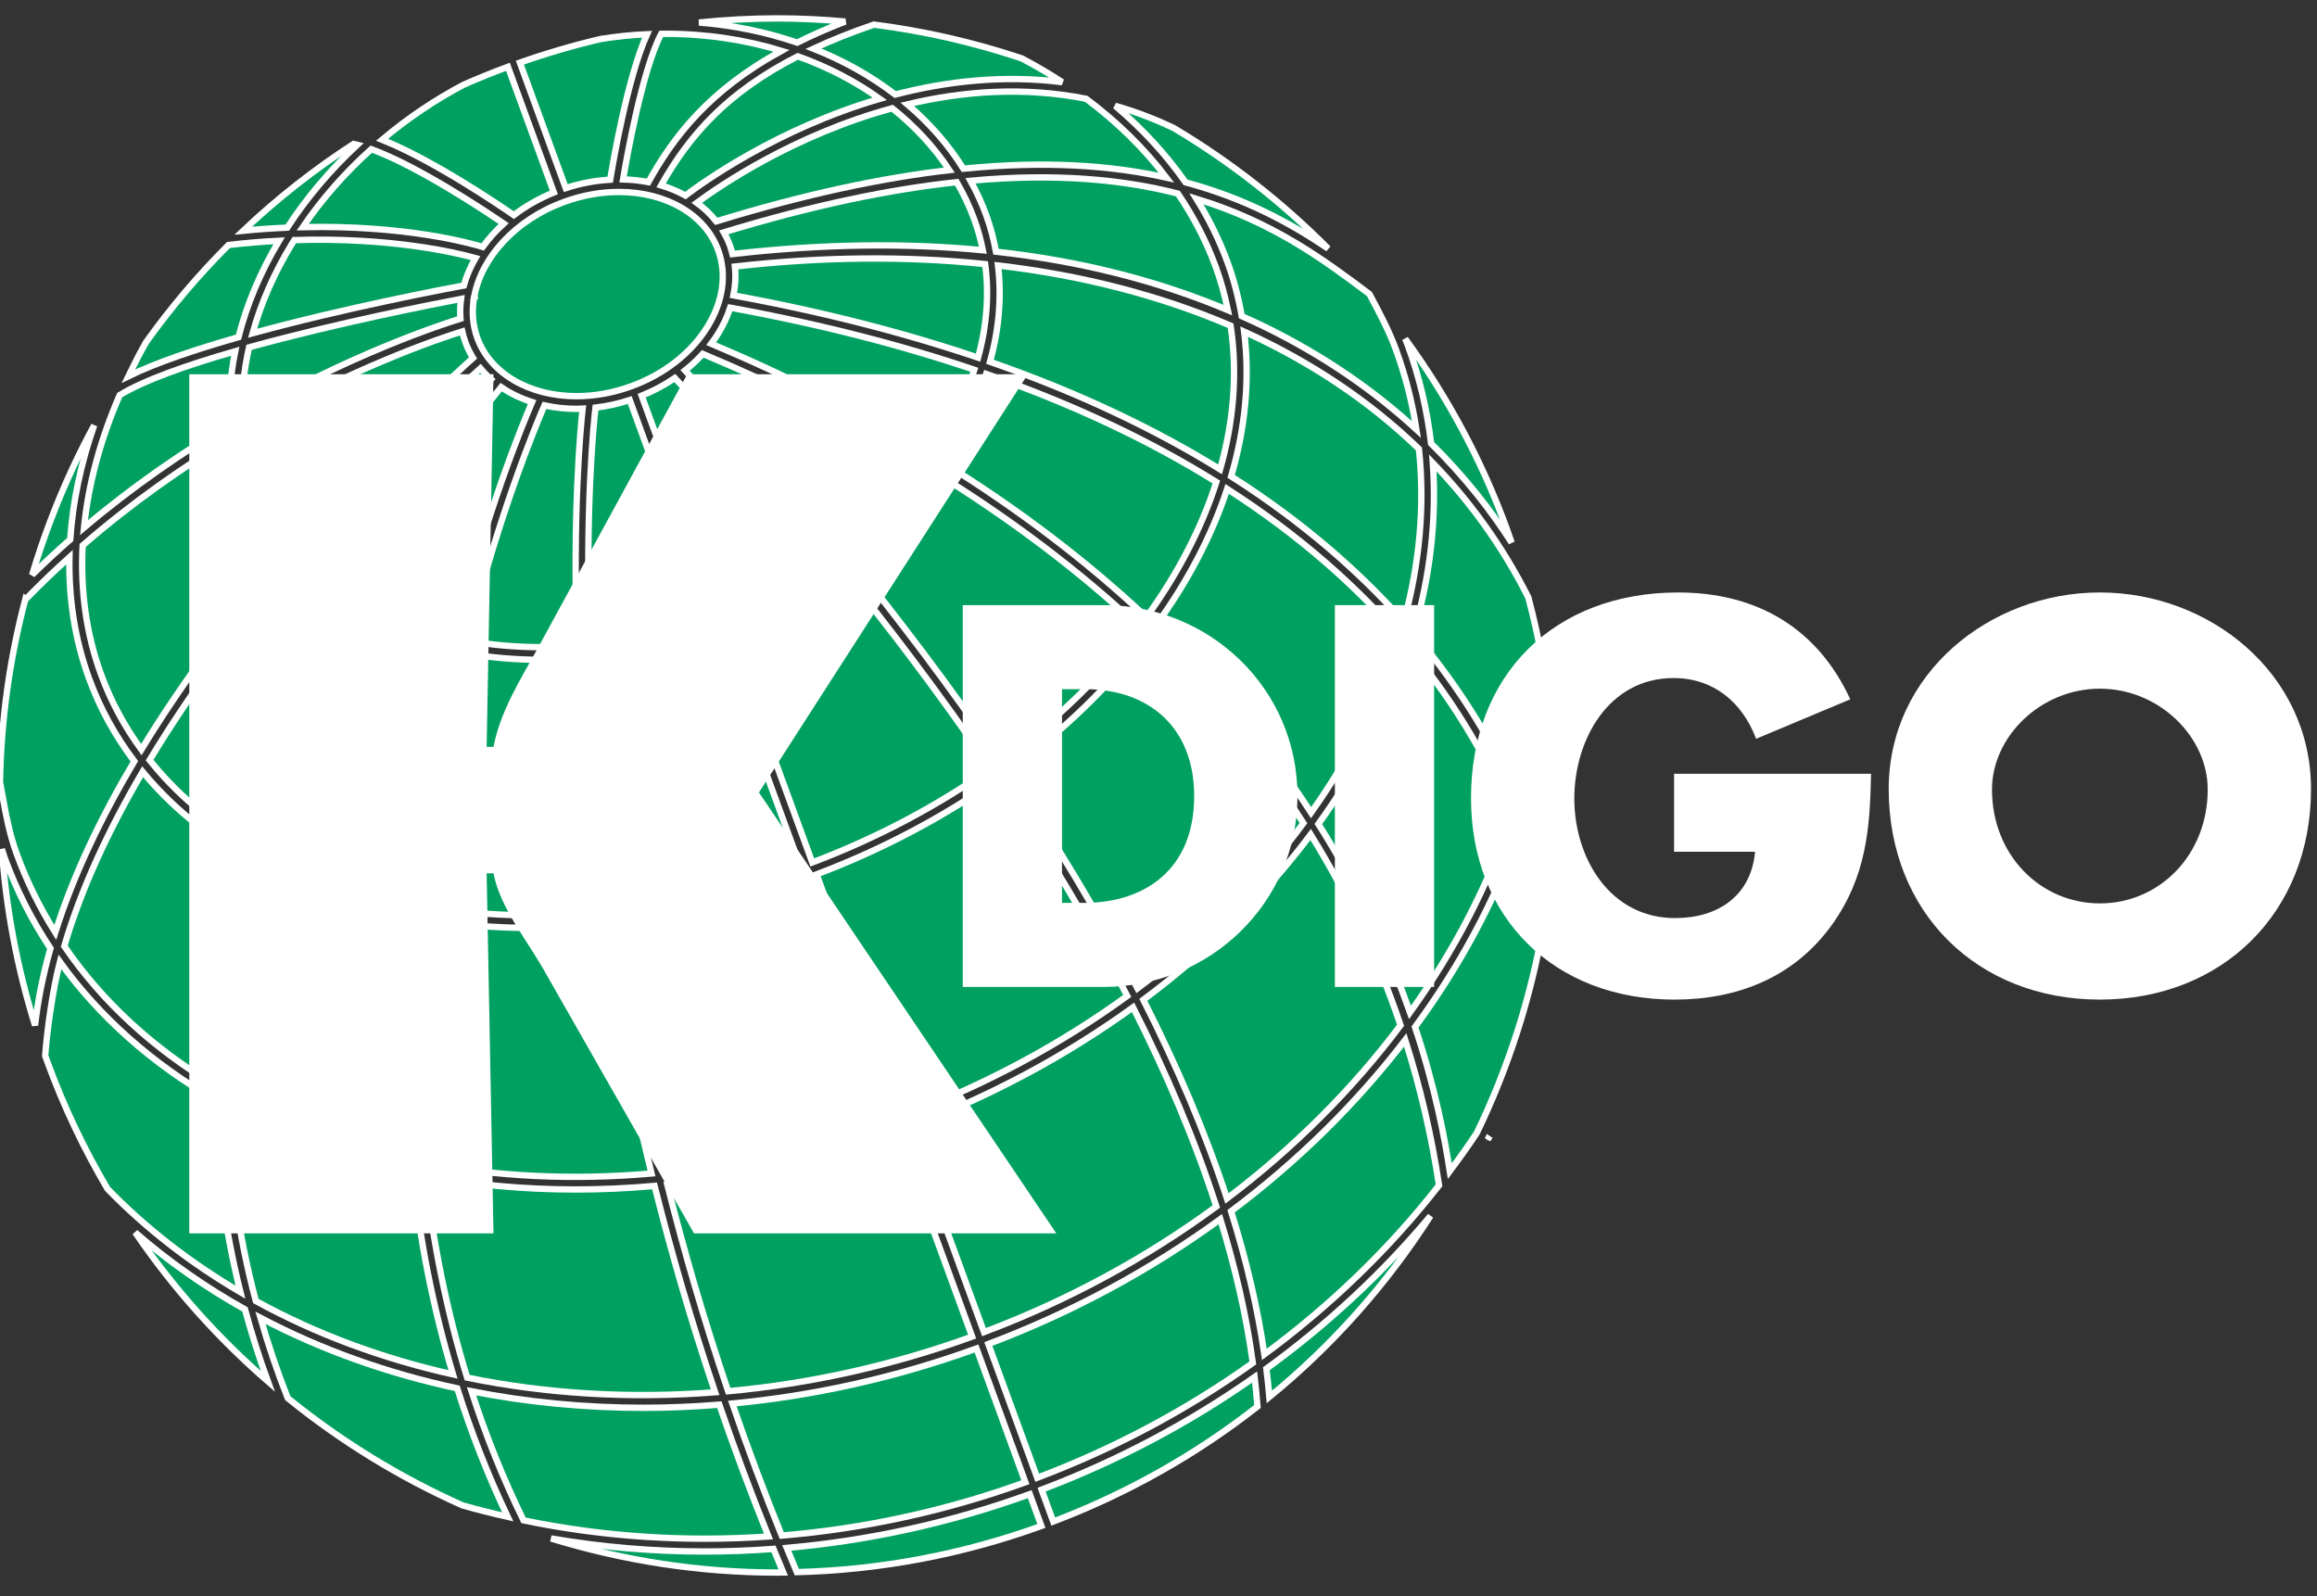
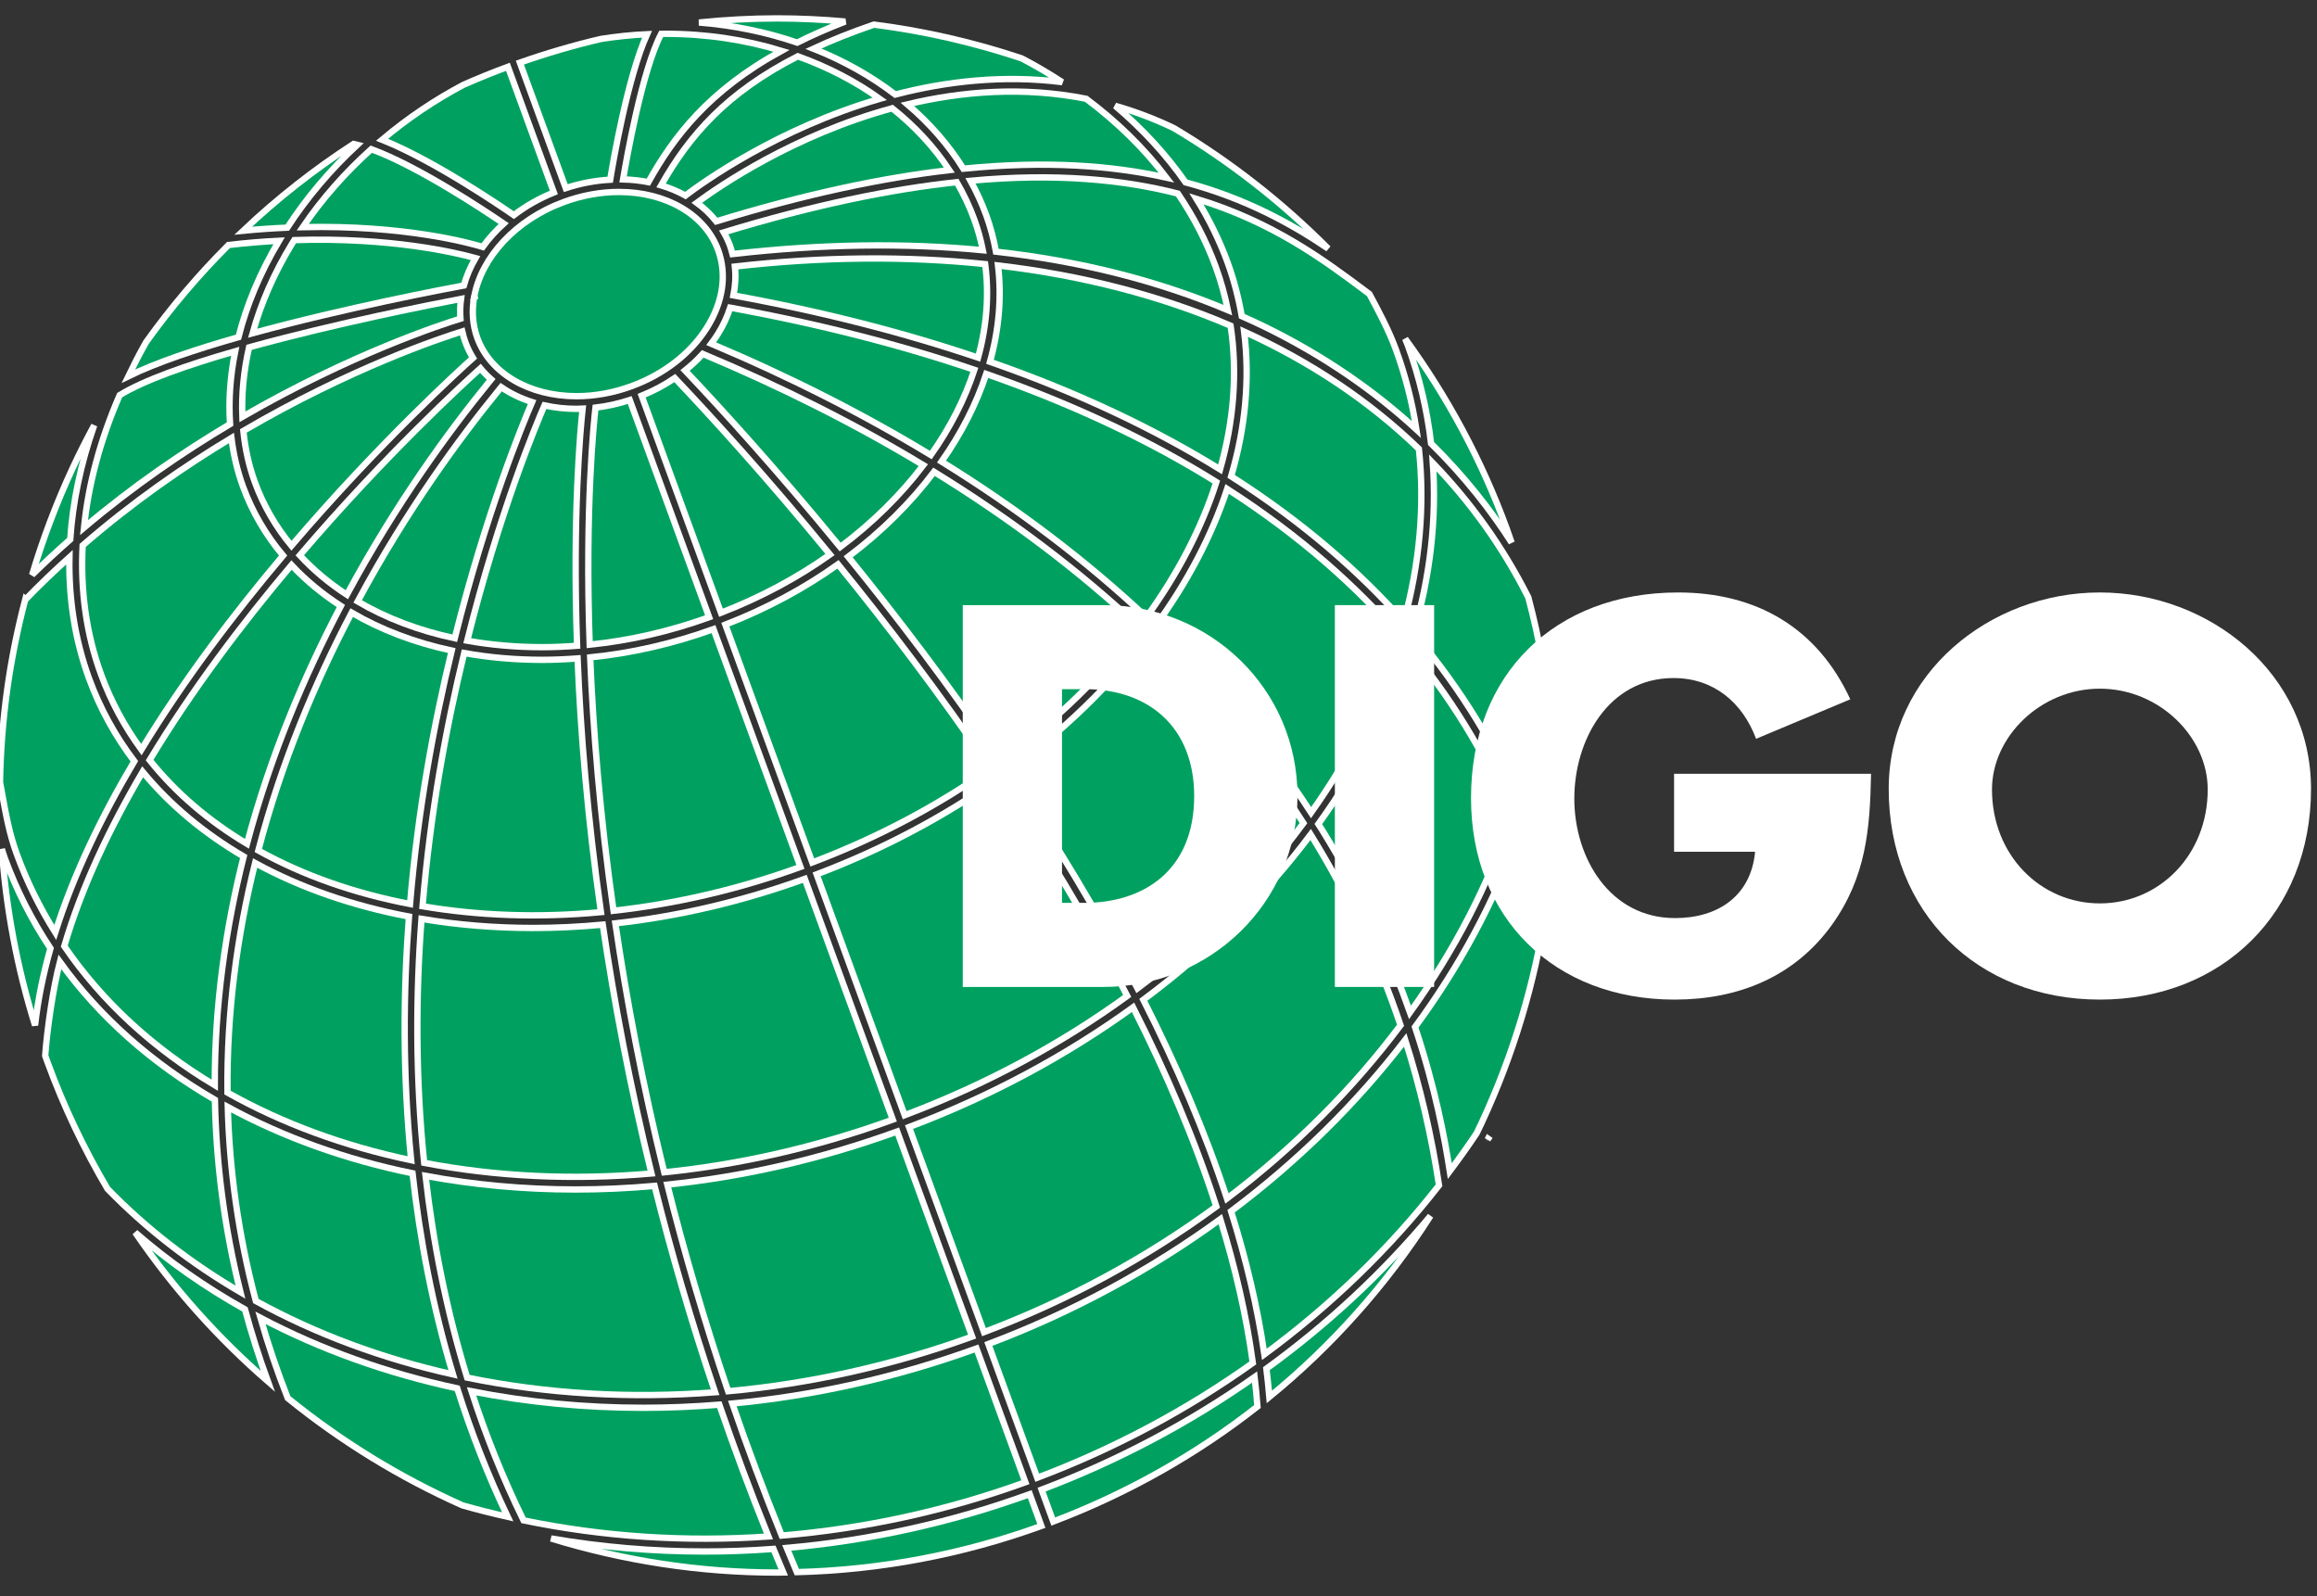
<svg xmlns="http://www.w3.org/2000/svg" version="1.1" id="Layer_1" x="0px" y="0px" width="292px" height="201.175px" viewBox="0 0 292 201.175" xml:space="preserve">
  <rect x="0" y="0" width="292" height="201.175" fill="#333333" stroke="none" />
  <g>
    <path fill="#00A160" stroke="#FFFFFF" stroke-width="0.798" d="M106.524,2.714c-2.841-0.252-5.706-0.395-8.594-0.395   c-3.294,0-6.574,0.187-9.837,0.518c4.339,0.344,8.501,1.207,12.373,2.536C102.305,4.455,104.313,3.566,106.524,2.714z" />
    <path fill="#00A160" stroke="#FFFFFF" stroke-width="0.798" d="M112.822,11.916c6.421-1.667,13.59-2.504,21.045-1.564   c-1.631-1.063-3.329-2.068-5.107-2.995c-6.008-2.008-12.241-3.446-18.627-4.256c-2.823,0.967-5.346,1.978-7.62,3.034   C106.297,7.633,109.771,9.58,112.822,11.916z" />
    <path fill="#00A160" stroke="#FFFFFF" stroke-width="0.798" d="M122.306,22.778c0.763,1.384,1.426,2.82,1.971,4.309   c0.556,1.521,0.957,3.068,1.241,4.631c10.567,1.164,20.331,3.621,29.227,7.369c-0.377-1.85-0.884-3.68-1.542-5.482   c-1.177-3.215-2.784-6.298-4.762-9.209C141.524,22.615,133.03,21.793,122.306,22.778z" />
    <path fill="#00A160" stroke="#FFFFFF" stroke-width="0.798" d="M154.655,61.616c-1.943,5.909-4.998,11.728-9.027,17.253   c7.578,7.262,14.123,15.114,19.601,23.543c5.036-7.081,8.815-14.587,11.152-22.233C170.978,73.951,163.926,67.576,154.655,61.616z" />
    <path fill="#00A160" stroke="#FFFFFF" stroke-width="0.798" d="M121.411,21.257c10.353-1.026,18.703-0.416,25.588,1.128   c-2.783-3.654-6.182-6.998-10.108-9.935c-7.949-1.579-15.656-0.949-22.539,0.701C117.147,15.526,119.531,18.249,121.411,21.257z" />
    <path fill="#00A160" stroke="#FFFFFF" stroke-width="0.798" d="M155.153,60.028c9.21,5.87,16.287,12.15,21.76,18.316   c1.986-7.236,2.675-14.573,1.905-21.771c-6.228-6.018-13.632-10.972-22.026-14.785C157.541,47.787,156.944,53.942,155.153,60.028z" />
    <path fill="#00A160" stroke="#FFFFFF" stroke-width="0.798" d="M192.494,75.064c-3.155-6.214-7.169-11.792-11.922-16.722   c0.506,7.107-0.348,14.323-2.42,21.427c6.337,7.447,10.384,14.658,13.085,20.691c1.647-5.523,2.7-11.162,3.091-16.849l0.032-0.455   c-0.474-2.636-1.06-5.26-1.753-7.869L192.494,75.064z" />
    <path fill="#00A160" stroke="#FFFFFF" stroke-width="0.798" d="M180.349,55.886c4.28,4.215,7.601,8.507,10.153,12.494   c-0.201-0.583-0.402-1.167-0.615-1.749c-3.17-8.673-7.515-16.696-12.795-23.935c0.106,0.268,0.224,0.531,0.322,0.802   C178.896,47.55,179.862,51.694,180.349,55.886z" />
    <path fill="#00A160" stroke="#FFFFFF" stroke-width="0.798" d="M123.865,31.536c-0.264-1.315-0.618-2.619-1.087-3.901   c-0.594-1.625-1.337-3.186-2.202-4.679c-8.371,0.9-18.062,2.881-29.367,6.324c0.309,0.538,0.577,1.099,0.792,1.687   c0.126,0.345,0.22,0.697,0.311,1.049C103.48,30.743,114.015,30.584,123.865,31.536z" />
    <path fill="#00A160" stroke="#FFFFFF" stroke-width="0.798" d="M124.156,33.282c-9.879-1.026-20.445-0.95-31.545,0.307   c0.133,1.195,0.062,2.414-0.181,3.634c11.535,2.114,21.765,4.779,30.829,7.848C124.341,41.144,124.674,37.167,124.156,33.282z" />
    <path fill="#00A160" stroke="#FFFFFF" stroke-width="0.798" d="M149.408,22.979c7.577,2.033,13.289,5.185,17.979,8.354   c-5.829-5.86-12.366-10.968-19.449-15.189c-2.468-1.183-4.938-2.109-7.394-2.81C143.981,16.247,146.963,19.483,149.408,22.979z" />
    <path fill="#00A160" stroke="#FFFFFF" stroke-width="0.798" d="M112.44,13.641c-12.427,3.384-21.854,9.862-24.623,11.913   c0.936,0.679,1.755,1.466,2.447,2.341c11.264-3.457,20.967-5.492,29.378-6.457C117.719,18.522,115.28,15.906,112.44,13.641z" />
    <path fill="#00A160" stroke="#FFFFFF" stroke-width="0.798" d="M16.177,47.413c3.506-1.718,8.515-3.398,13.877-4.921   c1.024-4.061,2.738-8.163,5.119-12.154c-2.031,0.105-4.16,0.278-6.376,0.535c-3.776,3.768-7.244,7.853-10.373,12.224l-0.268,0.478   C17.442,44.853,16.794,46.133,16.177,47.413z" />
    <path fill="#00A160" stroke="#FFFFFF" stroke-width="0.798" d="M2.099,107.592c1.283,3.51,2.92,6.818,4.865,9.917   c2.29-7.272,5.808-14.564,9.967-21.575c-2.391-3.156-4.32-6.636-5.704-10.423C9.468,80.7,8.65,75.553,8.75,70.221   c-1.875,1.69-3.727,3.457-5.534,5.322L3.19,75.519C1.199,83.084,0.13,90.813,0,98.568l0.242,1.323   C0.726,102.563,1.183,105.087,2.099,107.592z" />
    <path fill="#00A160" stroke="#FFFFFF" stroke-width="0.798" d="M11.87,53.598c-0.955,1.767-1.866,3.565-2.719,5.402   c-2.041,4.393-3.74,8.885-5.101,13.445c1.578-1.551,3.182-3.039,4.803-4.463C9.164,63.281,10.172,58.454,11.87,53.598z" />
    <path fill="#00A160" stroke="#FFFFFF" stroke-width="0.798" d="M0.601,108.139c-0.139-0.38-0.248-0.758-0.368-1.137   c0.527,7.47,1.916,14.917,4.185,22.214c0.355-3.206,1.023-6.447,1.945-9.7C4.025,115.994,2.084,112.198,0.601,108.139z" />
    <path fill="#00A160" stroke="#FFFFFF" stroke-width="0.798" d="M17.038,155.315c4.772,6.985,10.4,13.285,16.716,18.766   c-1.113-3.046-2.065-6.068-2.881-9.069C25.9,162.23,21.262,158.994,17.038,155.315z" />
    <path fill="#00A160" stroke="#FFFFFF" stroke-width="0.798" d="M27.086,138.599c-7.847-4.543-14.506-10.381-19.537-17.38   c-0.876,3.35-1.616,8.536-1.856,11.82c0,0-0.036-0.083,0.297,0.825c2.048,5.603,4.594,10.927,7.556,15.953   c4.915,5.062,10.563,9.407,16.758,13.027C28.227,154.542,27.232,146.435,27.086,138.599z" />
    <path fill="#00A160" stroke="#FFFFFF" stroke-width="0.798" d="M64.755,27.115c1.485-1.136,3.18-2.105,5.045-2.862L64.011,8.417   c-1.897,0.701-3.763,1.459-5.599,2.266c-3.663,1.937-7.112,4.272-10.26,6.929C54.564,20.168,62.998,25.899,64.755,27.115z" />
    <path fill="#00A160" stroke="#FFFFFF" stroke-width="0.798" d="M114.56,142.037l9.447,25.841   c10.687-4.03,20.541-9.415,29.282-15.837c-2.725-8.446-6.334-16.875-10.496-25.098C134.465,132.966,124.98,138.109,114.56,142.037z   " />
    <path fill="#00A160" stroke="#FFFFFF" stroke-width="0.798" d="M71.298,23.707c1.849-0.605,3.725-0.96,5.602-1.061   c0.316-1.94,2.169-12.854,4.644-18.335c-1.952,0.087-3.898,0.295-5.835,0.6c-3.434,0.805-6.833,1.801-10.191,2.98L71.298,23.707z" />
    <path fill="#00A160" stroke="#FFFFFF" stroke-width="0.798" d="M45.033,18.243c-0.16-0.041-0.313-0.073-0.467-0.106   c-4.979,3.224-9.631,6.884-13.917,10.938c1.929-0.187,3.781-0.312,5.555-0.386C38.663,24.899,41.646,21.385,45.033,18.243z" />
    <path fill="#00A160" stroke="#FFFFFF" stroke-width="0.798" d="M84.096,149.289c2.104,8.376,4.635,17.083,7.668,26.036   c10.236-0.934,20.604-3.208,30.751-6.885l-9.45-25.846C103.376,146.106,93.618,148.306,84.096,149.289z" />
    <path fill="#00A160" stroke="#FFFFFF" stroke-width="0.798" d="M68.356,81.558c1.455,0,2.913-0.069,4.372-0.178   c-0.587-16.584,0.427-27.382,0.7-29.892c-0.26,0.01-0.521,0.035-0.781,0.035c-1.404,0-2.753-0.155-4.031-0.436   c-0.981,2.259-5.681,13.447-9.737,29.655C61.882,81.278,65.053,81.558,68.356,81.558z" />
    <path fill="#00A160" stroke="#FFFFFF" stroke-width="0.798" d="M81.709,22.954c3.182-5.716,7.606-11.527,16.775-16.55   c-4.55-1.394-9.482-2.146-14.616-2.146c-0.181,0-0.361,0.01-0.542,0.013c-2.39,4.561-4.364,15.72-4.804,18.339   C79.623,22.638,80.689,22.751,81.709,22.954z" />
    <path fill="#00A160" stroke="#FFFFFF" stroke-width="0.798" d="M28.705,139.504c0.216,7.903,1.316,16.08,3.537,24.45   c7.598,4.176,15.982,7.271,24.848,9.254c-2.556-8.512-4.18-17.035-5.1-25.349C43.546,146.128,35.688,143.312,28.705,139.504z" />
    <path fill="#00A160" stroke="#FFFFFF" stroke-width="0.798" d="M51.542,115.507c-7.096-1.345-13.653-3.615-19.392-6.749   c-2.251,9.062-3.587,18.764-3.481,28.934c6.905,3.879,14.724,6.75,23.148,8.522C50.739,135.43,50.817,125.028,51.542,115.507z" />
    <path fill="#00A160" stroke="#FFFFFF" stroke-width="0.798" d="M90.125,175.455c-3.018-8.941-5.537-17.638-7.633-26.004   c-3.362,0.3-6.692,0.449-9.978,0.449c-6.51,0-12.839-0.589-18.886-1.718c0.95,8.345,2.62,16.896,5.245,25.426   C68.847,175.654,79.402,176.284,90.125,175.455z" />
    <path fill="#00A160" stroke="#FFFFFF" stroke-width="0.798" d="M17.977,97.26c-4.203,7.157-7.707,14.593-9.878,21.978   c4.809,7.044,11.279,12.933,18.968,17.525c-0.019-10.133,1.366-19.797,3.644-28.825C25.742,105.029,21.431,101.455,17.977,97.26z" />
    <path fill="#00A160" stroke="#FFFFFF" stroke-width="0.798" d="M31.122,106.338c2.951-11.088,7.221-21.184,11.837-29.97   c-2.325-1.5-4.412-3.226-6.222-5.161c-6.147,7.288-12.522,15.698-17.885,24.58C22.155,99.925,26.306,103.458,31.122,106.338z" />
    <path fill="#00A160" stroke="#FFFFFF" stroke-width="0.798" d="M144.088,125.998c4.161,8.198,7.781,16.605,10.54,25.038   c8.467-6.406,15.844-13.787,21.877-21.833c-2.836-8.422-6.625-16.443-11.327-24.039   C159.494,112.751,152.389,119.814,144.088,125.998z" />
    <path fill="#00A160" stroke="#FFFFFF" stroke-width="0.798" d="M92.292,176.876c1.88,5.463,3.953,11.016,6.227,16.639   c10.379-0.863,20.736-3.107,30.706-6.721l-6.162-16.855C112.914,173.619,102.541,175.91,92.292,176.876z" />
    <path fill="#00A160" stroke="#FFFFFF" stroke-width="0.798" d="M156.493,39.845c0.9,0.402,1.801,0.804,2.683,1.233   c7.881,3.832,14.227,8.359,19.327,13.048c-0.523-3.407-1.379-6.776-2.587-10.081c-0.884-2.418-2.128-4.743-3.336-6.994   l-0.488-0.365c-5.251-3.924-11.663-8.704-21.312-11.633c1.59,2.556,2.905,5.233,3.919,8.004   C155.514,35.283,156.093,37.553,156.493,39.845z" />
    <path fill="#00A160" stroke="#FFFFFF" stroke-width="0.798" d="M166.605,104.574c5.167,8.318,8.675,16.164,11.09,23.013   c5.593-7.774,9.937-16.135,12.807-24.812c-2.557-6.03-6.493-13.45-12.912-21.172c-2.467,7.661-6.343,15.168-11.448,22.244   C166.295,104.09,166.454,104.33,166.605,104.574z" />
    <path fill="#00A160" stroke="#FFFFFF" stroke-width="0.798" d="M130.717,186.229c9.73-3.674,18.88-8.56,27.17-14.472   c-0.816-5.994-2.223-12.056-4.097-18.118c-8.752,6.372-18.585,11.721-29.235,15.736L130.717,186.229z" />
    <path fill="#00A160" stroke="#FFFFFF" stroke-width="0.798" d="M30.626,61.325c-0.717-1.96-1.193-4.017-1.46-6.134   c-6.082,3.659-12.528,8.142-18.75,13.547c-0.295,5.678,0.454,11.151,2.31,16.226c1.254,3.432,2.972,6.604,5.09,9.501   c5.393-8.851,11.746-17.21,17.862-24.455C33.508,67.431,31.795,64.524,30.626,61.325z" />
    <path fill="#00A160" stroke="#FFFFFF" stroke-width="0.798" d="M29.645,44.264c-6.042,1.734-11.491,3.645-14.563,5.532   c-2.446,5.626-3.95,11.245-4.496,16.7c6.143-5.195,12.456-9.516,18.409-13.054C28.793,50.468,29.009,47.387,29.645,44.264z" />
    <path fill="#00A160" stroke="#FFFFFF" stroke-width="0.798" d="M74.315,81.243c5.036-0.512,10.078-1.667,15.056-3.458   L79.364,50.412c-1.427,0.467-2.87,0.788-4.317,0.956C74.85,53.071,73.71,63.983,74.315,81.243z" />
    <path fill="#00A160" stroke="#FFFFFF" stroke-width="0.798" d="M81.081,177.412c-7.4,0-14.664-0.704-21.658-2.079   c1.765,5.458,3.93,10.899,6.556,16.264c10.045,2.082,20.455,2.75,30.867,2.034c-2.261-5.613-4.324-11.159-6.195-16.613   C87.443,177.276,84.25,177.412,81.081,177.412z" />
    <path fill="#00A160" stroke="#FFFFFF" stroke-width="0.798" d="M30.543,52.528c13.722-7.934,25.188-11.662,27.485-12.368   c-0.062-0.828-0.041-1.662,0.073-2.494c-3.378,0.643-15.714,3.061-26.713,6.105C30.712,46.75,30.428,49.689,30.543,52.528z" />
    <path fill="#00A160" stroke="#FFFFFF" stroke-width="0.798" d="M116.367,58.619c-8.496-5.132-17.773-9.812-27.802-14.021   c-0.677,0.746-1.429,1.441-2.234,2.089c4.546,4.8,11.586,12.518,19.555,22.252C109.997,65.853,113.524,62.358,116.367,58.619z" />
    <path fill="#00A160" stroke="#FFFFFF" stroke-width="0.798" d="M155.146,152.645c1.892,6.029,3.329,12.064,4.197,18.036   c8.334-6.141,15.769-13.311,22.011-21.307c-0.95-6.294-2.378-12.402-4.261-18.32C170.992,139.012,163.598,146.309,155.146,152.645z   " />
    <path fill="#00A160" stroke="#FFFFFF" stroke-width="0.798" d="M104.602,69.883c-7.997-9.761-15.05-17.482-19.562-22.241   c-1.28,0.875-2.682,1.619-4.177,2.225l10.001,27.354C95.904,75.268,100.521,72.778,104.602,69.883z" />
    <path fill="#00A160" stroke="#FFFFFF" stroke-width="0.798" d="M122.796,46.603c-9.036-3.063-19.243-5.725-30.772-7.832   c-0.37,1.128-0.879,2.248-1.564,3.339c-0.258,0.411-0.54,0.811-0.834,1.202c9.971,4.209,19.202,8.892,27.678,14.034   C119.737,53.909,121.593,50.288,122.796,46.603z" />
    <path fill="#00A160" stroke="#FFFFFF" stroke-width="0.798" d="M57.623,174.96c-8.816-1.893-17.175-4.87-24.8-8.888   c0.96,3.346,2.101,6.722,3.44,10.123c6.706,5.441,14.113,9.991,22.023,13.516c1.881,0.538,3.784,1.009,5.699,1.443   C61.437,185.807,59.335,180.389,57.623,174.96z" />
    <path fill="#00A160" stroke="#FFFFFF" stroke-width="0.798" d="M32.124,60.778c1.072,2.934,2.632,5.609,4.603,7.997   c11.146-13.033,21.245-22.198,22.886-23.665c-0.378-0.617-0.701-1.268-0.952-1.955c-0.167-0.459-0.302-0.924-0.407-1.393   c-2.708,0.845-14.101,4.648-27.586,12.542C30.895,56.547,31.371,58.719,32.124,60.778z" />
    <path fill="#00A160" stroke="#FFFFFF" stroke-width="0.798" d="M37.78,69.979c1.72,1.862,3.709,3.526,5.932,4.972   c6.219-11.555,12.962-20.737,17.899-26.786c0.1-0.122,0.197-0.242,0.29-0.356c-0.492-0.433-0.946-0.898-1.356-1.395   C58.591,48.169,48.666,57.24,37.78,69.979z" />
    <path fill="#00A160" stroke="#FFFFFF" stroke-width="0.798" d="M45.072,75.794c3.581,2.101,7.702,3.675,12.239,4.641   c3.969-15.876,8.559-27.002,9.747-29.763c-1.43-0.458-2.741-1.093-3.896-1.883c-0.096,0.119-0.19,0.233-0.313,0.384   C57.947,55.179,51.245,64.308,45.072,75.794z" />
    <path fill="#00A160" stroke="#FFFFFF" stroke-width="0.798" d="M88.818,195.521c-6.524,0-13.012-0.549-19.374-1.641   c9.099,2.792,18.683,4.294,28.502,4.294h0.008c0.251,0,0.501-0.014,0.752-0.016c-0.415-0.988-0.829-1.978-1.23-2.962   C94.588,195.409,91.699,195.521,88.818,195.521z" />
    <path fill="#00A160" stroke="#FFFFFF" stroke-width="0.798" d="M195.28,111.117c0.808-7.169,0.809-14.405,0.002-21.601   c-0.648,4.447-1.685,8.848-3.082,13.175C193.573,105.995,194.54,108.864,195.28,111.117z" />
    <path fill="#00A160" stroke="#FFFFFF" stroke-width="0.798" d="M191.414,105.013c-3.032,8.546-7.46,16.769-13.087,24.413   c2.578,7.74,3.747,14.066,4.383,18.157c1.169-1.564,2.308-3.149,3.385-4.772c0.212-0.438,0.427-0.874,0.632-1.316   c4.006-8.624,6.697-17.628,8.076-26.776c-0.251-0.705-0.522-1.532-0.835-2.484C193.337,110.308,192.53,107.851,191.414,105.013z" />
    <path fill="#00A160" stroke="#FFFFFF" stroke-width="0.798" d="M56.932,81.986c-4.664-0.997-8.91-2.617-12.611-4.779   c-4.608,8.782-8.859,18.882-11.767,29.973c5.631,3.132,12.1,5.401,19.12,6.745c0.504-5.969,1.25-11.581,2.115-16.695   C54.706,91.813,55.787,86.707,56.932,81.986z" />
    <path fill="#00A160" stroke="#FFFFFF" stroke-width="0.798" d="M75.735,114.949c-1.713-12.053-2.574-22.842-2.946-31.974   c-1.479,0.109-2.958,0.178-4.432,0.178h-0.001c-3.435,0-6.734-0.293-9.859-0.858c-1.145,4.717-2.228,9.824-3.143,15.244   c-0.862,5.104-1.605,10.708-2.104,16.668C60.312,115.405,67.896,115.683,75.735,114.949z" />
    <path fill="#00A160" stroke="#FFFFFF" stroke-width="0.798" d="M101.424,110.752c-8.006,2.899-16.05,4.746-23.876,5.611   c1.431,9.723,3.423,20.248,6.162,31.373c9.462-0.961,19.168-3.146,28.807-6.64L101.424,110.752z" />
    <path fill="#00A160" stroke="#FFFFFF" stroke-width="0.798" d="M100.876,109.252l-10.957-29.97   c-5.137,1.85-10.341,3.039-15.542,3.56c0.369,9.109,1.227,19.885,2.942,31.935C85.035,113.924,92.972,112.114,100.876,109.252z" />
    <path fill="#00A160" stroke="#FFFFFF" stroke-width="0.798" d="M102.915,110.187l11.098,30.353   c10.363-3.908,19.786-9.032,28.047-15.03c-4.903-9.515-10.521-18.731-16.332-27.353   C118.976,102.913,111.31,107.006,102.915,110.187z" />
    <path fill="#00A160" stroke="#FFFFFF" stroke-width="0.798" d="M131.264,187.728l1.471,4.021   c9.392-3.567,18.039-8.461,25.736-14.499c-0.092-1.233-0.215-2.471-0.36-3.712C149.891,179.314,140.858,184.106,131.264,187.728z" />
    <path fill="#00A160" stroke="#FFFFFF" stroke-width="0.798" d="M159.596,172.484c0.15,1.191,0.27,2.378,0.373,3.563   c7.895-6.45,14.741-14.127,20.308-22.816C174.271,160.409,167.311,166.884,159.596,172.484z" />
    <path fill="#00A160" stroke="#FFFFFF" stroke-width="0.798" d="M99.148,195.068c0.417,1.015,0.841,2.033,1.271,3.053   c10.489-0.266,20.845-2.208,30.82-5.817l-1.465-4.009C119.828,191.899,109.502,194.165,99.148,195.068z" />
    <path fill="#00A160" stroke="#FFFFFF" stroke-width="0.798" d="M60.833,31.119c0.751-1.044,1.637-2.031,2.646-2.943   c-2.421-1.65-10.837-7.246-16.693-9.38c-3.283,2.951-6.201,6.256-8.631,9.829C51.003,28.332,59.281,30.645,60.833,31.119z" />
    <path fill="#00A160" stroke="#FFFFFF" stroke-width="0.798" d="M59.928,32.521c-2.315-0.643-10.645-2.657-22.833-2.265   c-0.106,0.169-0.22,0.335-0.324,0.506c-2.248,3.69-3.895,7.48-4.938,11.234c11.725-3.211,24.49-5.625,26.623-6.02   C58.782,34.796,59.282,33.637,59.928,32.521z" />
    <path fill="#00A160" stroke="#FFFFFF" stroke-width="0.798" d="M59.766,37.358c-0.326,1.767-0.227,3.553,0.393,5.249   c1.628,4.447,6.529,7.321,12.488,7.321c2.317,0,4.649-0.423,6.93-1.257c4.087-1.495,7.472-4.125,9.532-7.41   c2.021-3.22,2.515-6.682,1.395-9.748c-1.627-4.448-6.529-7.323-12.489-7.323c-2.316,0-4.647,0.423-6.928,1.256   c-6.13,2.242-10.386,6.975-11.309,11.864l0.008,0.043L59.766,37.358z" />
    <path fill="#00A160" stroke="#FFFFFF" stroke-width="0.798" d="M100.542,7.093c-8.942,4.557-13.635,9.933-17.23,16.267   c1.095,0.329,2.122,0.76,3.068,1.284c2.127-1.619,11.629-8.44,24.492-12.191C107.804,10.254,104.322,8.447,100.542,7.093z" />
    <path fill="#00A160" stroke="#FFFFFF" stroke-width="0.798" d="M106.89,70.169c6.144,7.562,12.788,16.275,19.235,25.743   c6.907-5.04,12.802-10.77,17.449-16.897c-7.571-7.085-16.208-13.614-25.861-19.559C114.779,63.343,111.137,66.971,106.89,70.169z" />
    <path fill="#00A160" stroke="#FFFFFF" stroke-width="0.798" d="M124.837,96.839c-6.443-9.459-13.086-18.167-19.228-25.721   c-4.215,3.004-8.985,5.583-14.198,7.601l10.957,29.97C110.641,105.553,118.19,101.52,124.837,96.839z" />
    <path fill="#00A160" stroke="#FFFFFF" stroke-width="0.798" d="M118.654,58.171c9.605,5.939,18.222,12.479,25.822,19.604   c3.96-5.46,6.954-11.204,8.815-17.027c-7.966-4.969-17.527-9.62-29.003-13.625C123.046,50.916,121.142,54.639,118.654,58.171z" />
    <path fill="#00A160" stroke="#FFFFFF" stroke-width="0.798" d="M67.18,116.944c-4.847,0-9.555-0.391-14.059-1.149   c-0.718,9.535-0.778,19.952,0.335,30.748c9.014,1.728,18.686,2.212,28.649,1.342c-2.728-11.117-4.714-21.638-6.143-31.36   C72.997,116.803,70.064,116.944,67.18,116.944z" />
    <path fill="#00A160" stroke="#FFFFFF" stroke-width="0.798" d="M124.761,45.593c11.439,3.987,21,8.612,29,13.559   c1.718-6.056,2.22-12.17,1.325-18.107c-8.802-3.779-18.637-6.342-29.309-7.591C126.254,37.463,125.889,41.557,124.761,45.593z" />
    <path fill="#00A160" stroke="#FFFFFF" stroke-width="0.798" d="M127.014,97.226c5.807,8.613,11.424,17.82,16.339,27.333   c8.264-6.183,15.313-13.246,20.915-20.827c-5.383-8.425-11.913-16.313-19.555-23.626C139.979,86.32,134.007,92.125,127.014,97.226z   " />
    <path fill="#00A160" stroke="#FFFFFF" stroke-width="0.798" d="M187.553,143.507l-0.017-0.012   c-0.019,0.039-0.038,0.078-0.057,0.117C187.504,143.576,187.529,143.542,187.553,143.507z" />
    <path fill="#00A160" stroke="#FFFFFF" stroke-width="0.798" d="M59.784,37.354l-0.008-0.043c-0.003,0.016-0.007,0.031-0.01,0.047   L59.784,37.354z" />
  </g>
-   <path fill="#FFFFFF" d="M23.854,47.166h38.338L61.33,94.12h0.862c0.861-4.451,3.303-8.328,5.455-12.205l18.955-34.749h42.932  L95.647,99.864l37.477,55.567H87.463l-18.666-32.738c-2.299-4.164-5.744-8.184-6.605-12.635H61.33l0.862,45.373H23.854V47.166z" />
  <g>
    <path fill="#FFFFFF" d="M121.332,76.259h17.74c13.402,0,24.442,10.529,24.442,24.058c0,13.529-11.104,24.059-24.442,24.059h-17.74   V76.259z M133.84,113.782h2.808c7.468,0,13.849-4.084,13.849-13.465c0-8.615-5.681-13.466-13.721-13.466h-2.936V113.782z" />
    <path fill="#FFFFFF" d="M180.735,124.375h-12.508V76.259h12.508V124.375z" />
    <path fill="#FFFFFF" d="M235.799,97.51c-0.128,7.019-0.638,13.018-4.914,19.017c-4.723,6.573-11.807,9.444-19.847,9.444   c-15.124,0-25.654-10.273-25.654-25.398c0-15.636,10.593-25.91,26.101-25.91c9.892,0,17.549,4.467,21.698,13.465l-11.871,4.977   c-1.723-4.593-5.36-7.657-10.401-7.657c-8.232,0-12.508,7.85-12.508,15.188c0,7.467,4.467,15.062,12.699,15.062   c5.424,0,9.573-2.809,10.083-8.361h-10.21V97.51H235.799z" />
    <path fill="#FFFFFF" d="M291.246,99.423c0,15.571-11.168,26.547-26.612,26.547c-15.443,0-26.61-10.976-26.61-26.547   c0-14.55,12.763-24.761,26.61-24.761S291.246,84.874,291.246,99.423z M251.041,99.487c0,8.296,6.126,14.359,13.593,14.359   s13.593-6.063,13.593-14.359c0-6.636-6.126-12.699-13.593-12.699S251.041,92.851,251.041,99.487z" />
  </g>
</svg>